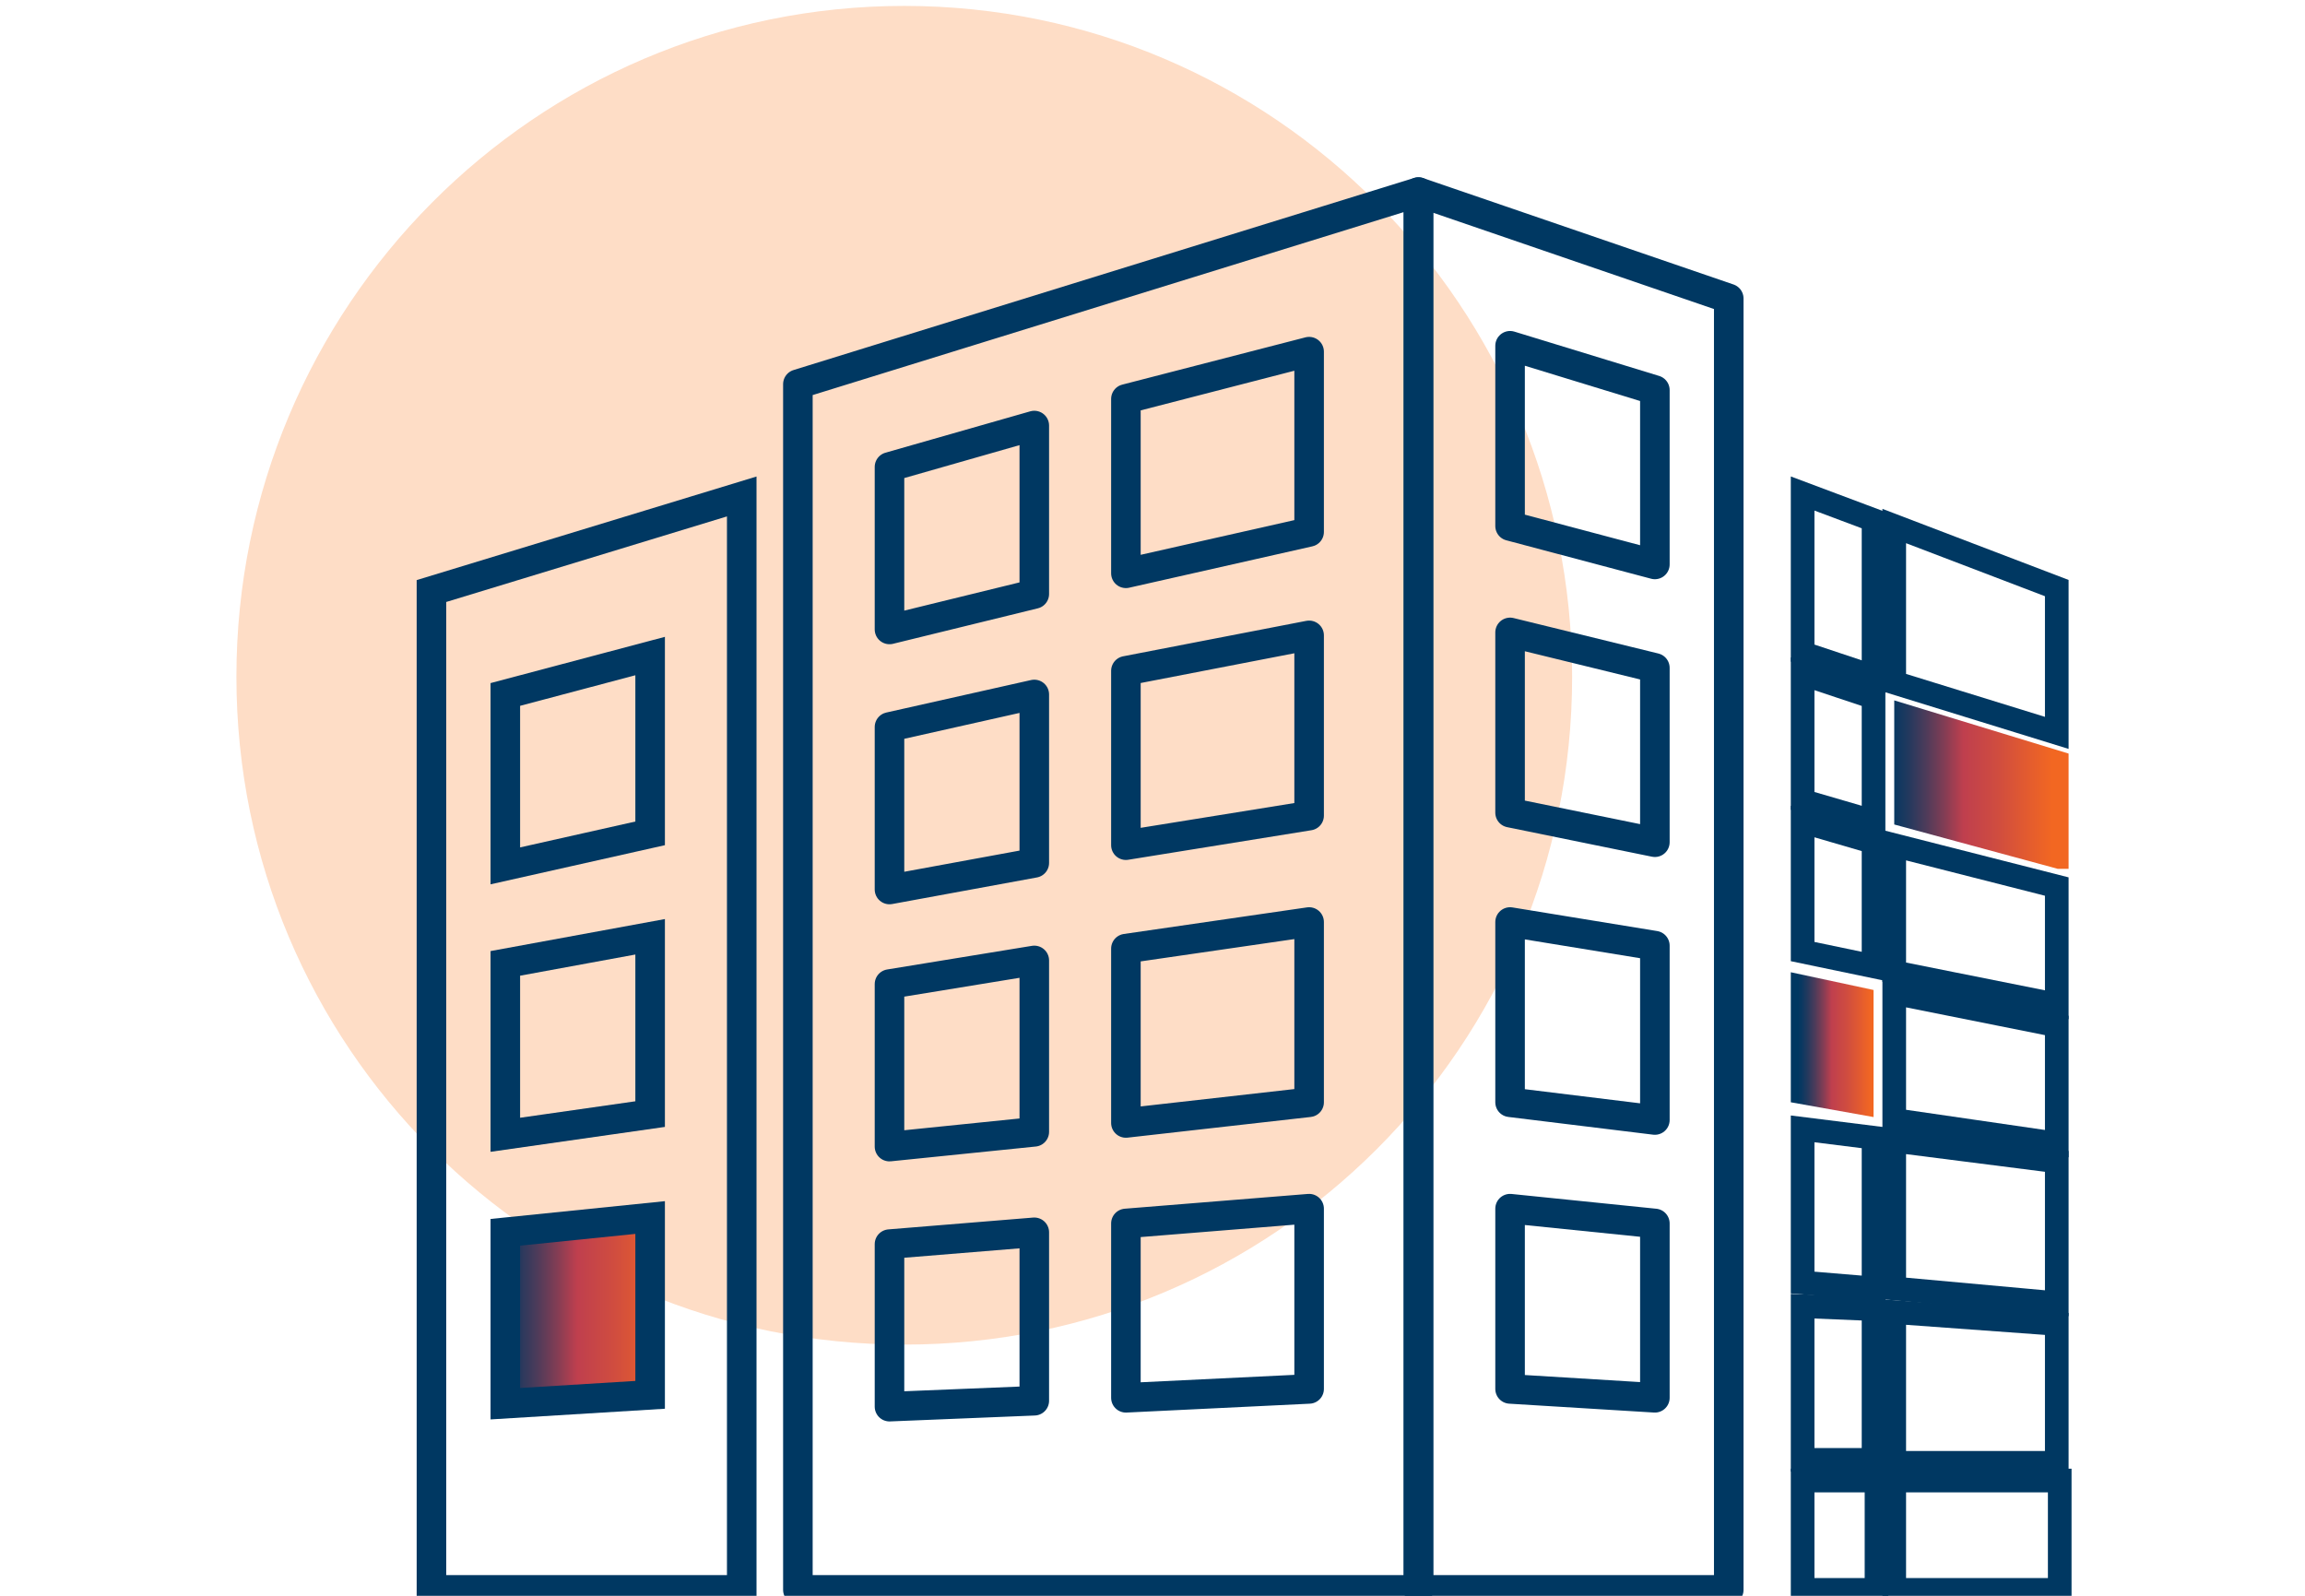
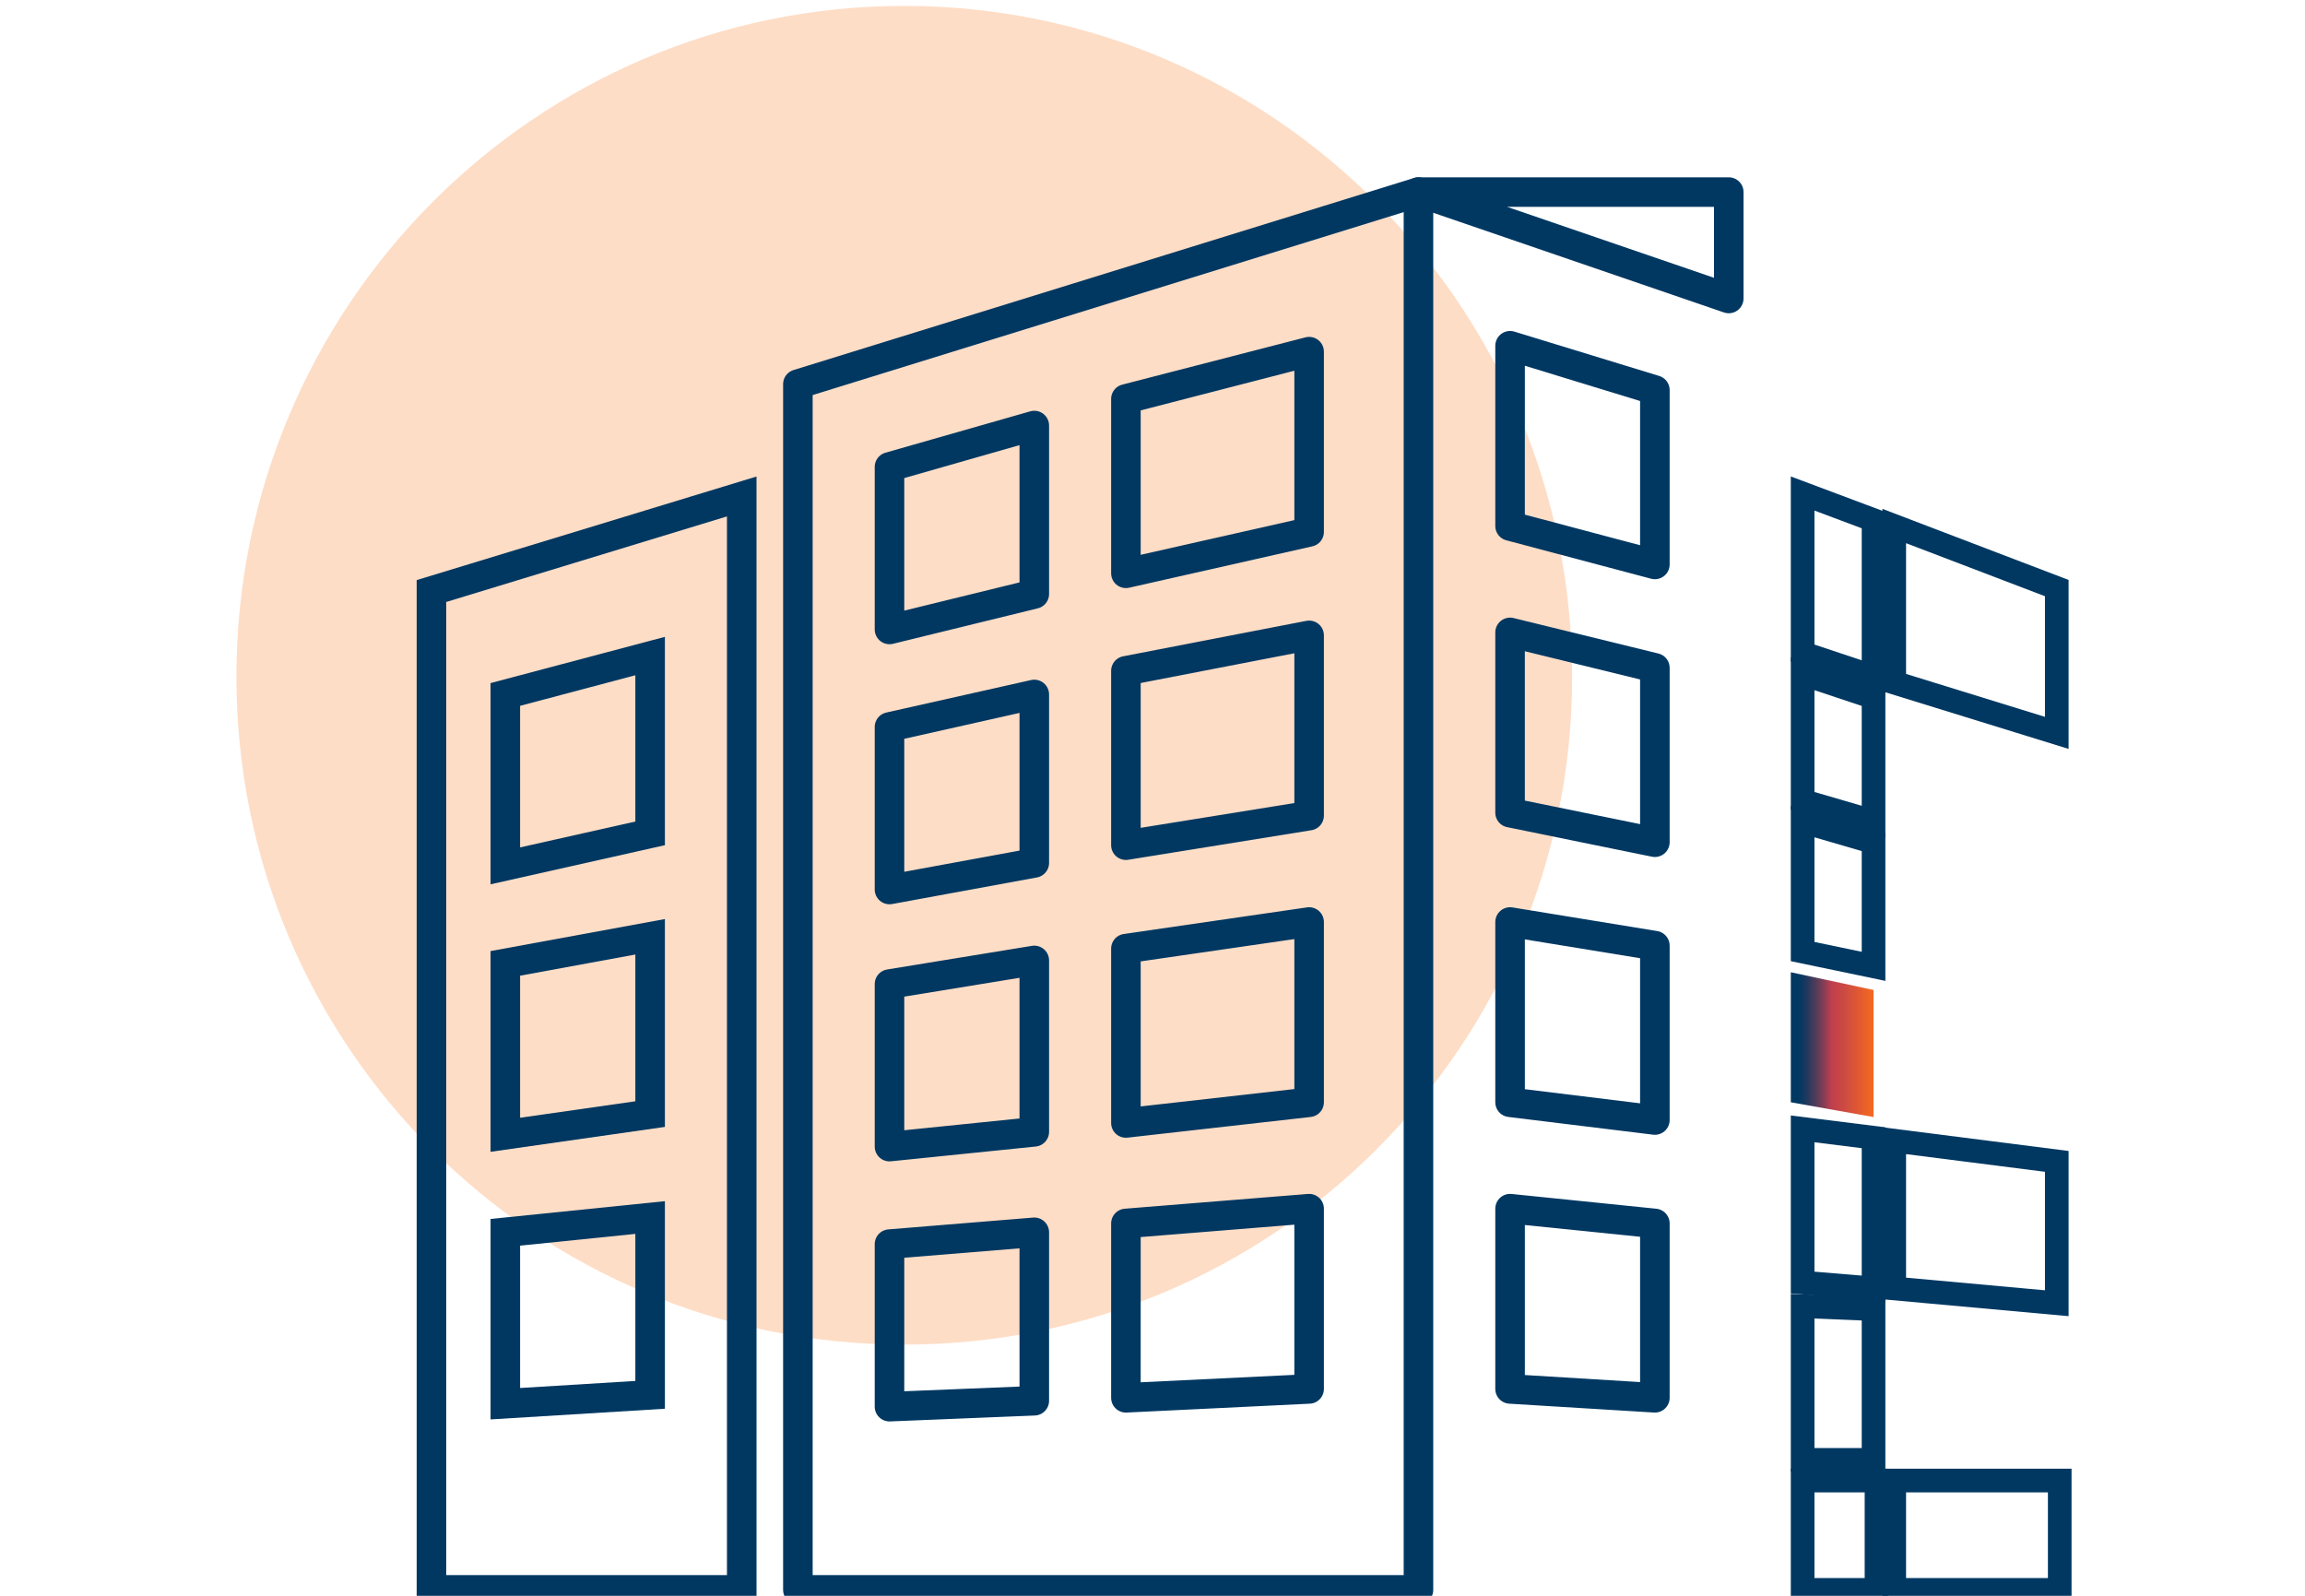
<svg xmlns="http://www.w3.org/2000/svg" xmlns:xlink="http://www.w3.org/1999/xlink" id="Layer_1" x="0px" y="0px" viewBox="0 0 78 54" style="enable-background:new 0 0 78 54;" xml:space="preserve">
  <style type="text/css">	.st0{fill:#FEDDC6;}	.st1{fill:none;stroke:#003862;stroke-linecap:round;stroke-linejoin:round;stroke-miterlimit:10;}	.st2{fill:none;stroke:#003862;stroke-miterlimit:10;}			.st3{clip-path:url(#SVGID_00000087401478432445030330000009000316668315428772_);fill:url(#SVGID_00000096028850995515787980000018054283391505628069_);}	.st4{fill:none;stroke:#003862;stroke-width:0.8;stroke-linecap:round;stroke-miterlimit:10;}			.st5{clip-path:url(#SVGID_00000133527246011770259420000006594172699254883728_);fill:url(#SVGID_00000078040380326346743810000005872260737052053131_);}			.st6{clip-path:url(#SVGID_00000135690560534843798520000002083587299737623959_);fill:url(#SVGID_00000008868500670032525160000006578964294557351823_);}</style>
  <g>
    <path class="st0" d="M30.6,45.5c12.5,0,22.6-10.1,22.6-22.6S43.1,0.2,30.6,0.2C18.1,0.2,8,10.4,8,22.9S18.1,45.5,30.6,45.5" />
    <path class="st1" d="M44.3,18l-6.2,1.4v-5.9l6.2-1.6V18z M44.3,27.6l-6.2,1v-5.9l6.2-1.2V27.6z M44.3,37.3L38.1,38v-5.9l6.2-0.9   V37.3z M44.3,47l-6.2,0.3v-5.9l6.2-0.5V47z M35,20.1l-4.9,1.2v-5.5l4.9-1.4V20.1z M35,29.2l-4.9,0.9v-5.5l4.9-1.1V29.2z M35,38.3   l-4.9,0.5v-5.5l4.9-0.8V38.3z M35,47.4l-4.9,0.2v-5.5l4.9-0.4V47.4z M27,13v40.8h21V6.5L27,13z" />
-     <path class="st1" d="M56,19.1l-4.9-1.3v-6.1l4.9,1.5V19.1z M56,28.5l-4.9-1v-6.1l4.9,1.2V28.5z M56,37.9l-4.9-0.6v-6.1L56,32V37.9z    M56,47.3L51.1,47v-6.1l4.9,0.5V47.3z M48,6.5v47.3h10.5V10.1L48,6.5z" />
+     <path class="st1" d="M56,19.1l-4.9-1.3v-6.1l4.9,1.5V19.1z M56,28.5l-4.9-1v-6.1l4.9,1.2V28.5z M56,37.9l-4.9-0.6v-6.1L56,32V37.9z    M56,47.3L51.1,47v-6.1l4.9,0.5V47.3z M48,6.5h10.5V10.1L48,6.5z" />
    <polygon class="st2" points="14.6,20 14.6,53.8 25.1,53.8 25.1,16.8  " />
    <g>
      <defs>
        <polygon id="SVGID_1_" points="22,47.2 17.1,47.5 17.1,41.7 22,41.2    " />
      </defs>
      <clipPath id="SVGID_00000165213119460571393420000014681676596394837161_">
        <use xlink:href="#SVGID_1_" style="overflow:visible;" />
      </clipPath>
      <linearGradient id="SVGID_00000070112704868667252770000000658266899949865865_" gradientUnits="userSpaceOnUse" x1="-451.6" y1="261.505" x2="-450.6" y2="261.505" gradientTransform="matrix(5.945 0 0 -5.945 2701.539 1599.092)">
        <stop offset="0" style="stop-color:#003862" />
        <stop offset="4.855731e-02" style="stop-color:#093861" />
        <stop offset="0.129" style="stop-color:#23395E" />
        <stop offset="0.232" style="stop-color:#4C3B5A" />
        <stop offset="0.351" style="stop-color:#843D54" />
        <stop offset="0.462" style="stop-color:#BF3F4E" />
        <stop offset="0.664" style="stop-color:#CF4C40" />
        <stop offset="1" style="stop-color:#F26722" />
      </linearGradient>
-       <rect x="17.1" y="41.2" style="clip-path:url(#SVGID_00000165213119460571393420000014681676596394837161_);fill:url(#SVGID_00000070112704868667252770000000658266899949865865_);" width="4.9" height="6.3" />
    </g>
    <polygon class="st2" points="22,47.2 17.1,47.5 17.1,41.7 22,41.2  " />
    <polygon class="st2" points="22,37.7 17.1,38.4 17.1,32.6 22,31.7  " />
    <polygon class="st2" points="22,28.2 17.1,29.3 17.1,23.5 22,22.2  " />
    <polygon class="st4" points="64.1,17.8 64.1,23.1 69.6,24.8 69.6,19.9  " />
-     <polygon class="st4" points="69.6,44.8 64.1,44.4 64.1,49.5 69.6,49.5  " />
    <g>
      <defs>
-         <polygon id="SVGID_00000018227244490477083780000006606862427345462956_" points="70,25.5 64.1,23.7 64.1,27.9 70,29.5    " />
-       </defs>
+         </defs>
      <clipPath id="SVGID_00000081641096914610782660000001246814029018121119_">
        <use xlink:href="#SVGID_00000018227244490477083780000006606862427345462956_" style="overflow:visible;" />
      </clipPath>
      <linearGradient id="SVGID_00000003791417696586222460000007516648278671146169_" gradientUnits="userSpaceOnUse" x1="-452.808" y1="260.901" x2="-451.808" y2="260.901" gradientTransform="matrix(5.564 0 0 -5.564 2583.311 1478.153)">
        <stop offset="0" style="stop-color:#003862" />
        <stop offset="4.855731e-02" style="stop-color:#093861" />
        <stop offset="0.129" style="stop-color:#23395E" />
        <stop offset="0.232" style="stop-color:#4C3B5A" />
        <stop offset="0.351" style="stop-color:#843D54" />
        <stop offset="0.462" style="stop-color:#BF3F4E" />
        <stop offset="0.664" style="stop-color:#CF4C40" />
        <stop offset="1" style="stop-color:#F26722" />
      </linearGradient>
      <rect x="64.1" y="23.7" style="clip-path:url(#SVGID_00000081641096914610782660000001246814029018121119_);fill:url(#SVGID_00000003791417696586222460000007516648278671146169_);" width="6" height="5.7" />
    </g>
-     <polygon class="st4" points="69.6,30 64.1,28.6 64.1,32.9 69.6,34  " />
-     <polygon class="st4" points="69.6,34.7 64.1,33.6 64.1,37.9 69.6,38.7  " />
    <polygon class="st4" points="64.1,43.6 69.6,44.1 69.6,39.3 64.1,38.6  " />
    <rect x="64.1" y="50.1" class="st4" width="5.6" height="3.7" />
    <polygon class="st4" points="63.4,49.4 63.4,44.3 61,44.2 61,49.4  " />
    <g>
      <defs>
        <polygon id="SVGID_00000036949672187794069130000014341527343694607763_" points="63.4,37.8 63.4,33.5 60.6,32.9 60.6,37.3         " />
      </defs>
      <clipPath id="SVGID_00000034081813686734422530000014502149280423482274_">
        <use xlink:href="#SVGID_00000036949672187794069130000014341527343694607763_" style="overflow:visible;" />
      </clipPath>
      <linearGradient id="SVGID_00000067197922576514411500000004881105209901369219_" gradientUnits="userSpaceOnUse" x1="-476.317" y1="251.894" x2="-475.317" y2="251.894" gradientTransform="matrix(2.473 0 0 -2.473 1238.768 658.187)">
        <stop offset="0" style="stop-color:#003862" />
        <stop offset="4.855731e-02" style="stop-color:#093861" />
        <stop offset="0.129" style="stop-color:#23395E" />
        <stop offset="0.232" style="stop-color:#4C3B5A" />
        <stop offset="0.351" style="stop-color:#843D54" />
        <stop offset="0.462" style="stop-color:#BF3F4E" />
        <stop offset="0.664" style="stop-color:#CF4C40" />
        <stop offset="1" style="stop-color:#F26722" />
      </linearGradient>
      <rect x="60.6" y="32.9" style="clip-path:url(#SVGID_00000034081813686734422530000014502149280423482274_);fill:url(#SVGID_00000067197922576514411500000004881105209901369219_);" width="2.9" height="4.9" />
    </g>
    <polygon class="st4" points="63.4,43.6 63.4,38.5 61,38.2 61,43.4  " />
    <rect x="61" y="50.1" class="st4" width="2.5" height="3.7" />
    <polygon class="st4" points="63.4,23.6 61,22.8 61,27.1 63.4,27.8  " />
    <polygon class="st4" points="63.4,22.9 63.4,17.6 61,16.7 61,22.1  " />
    <polygon class="st4" points="63.4,32.7 63.4,28.5 61,27.8 61,32.2  " />
  </g>
</svg>